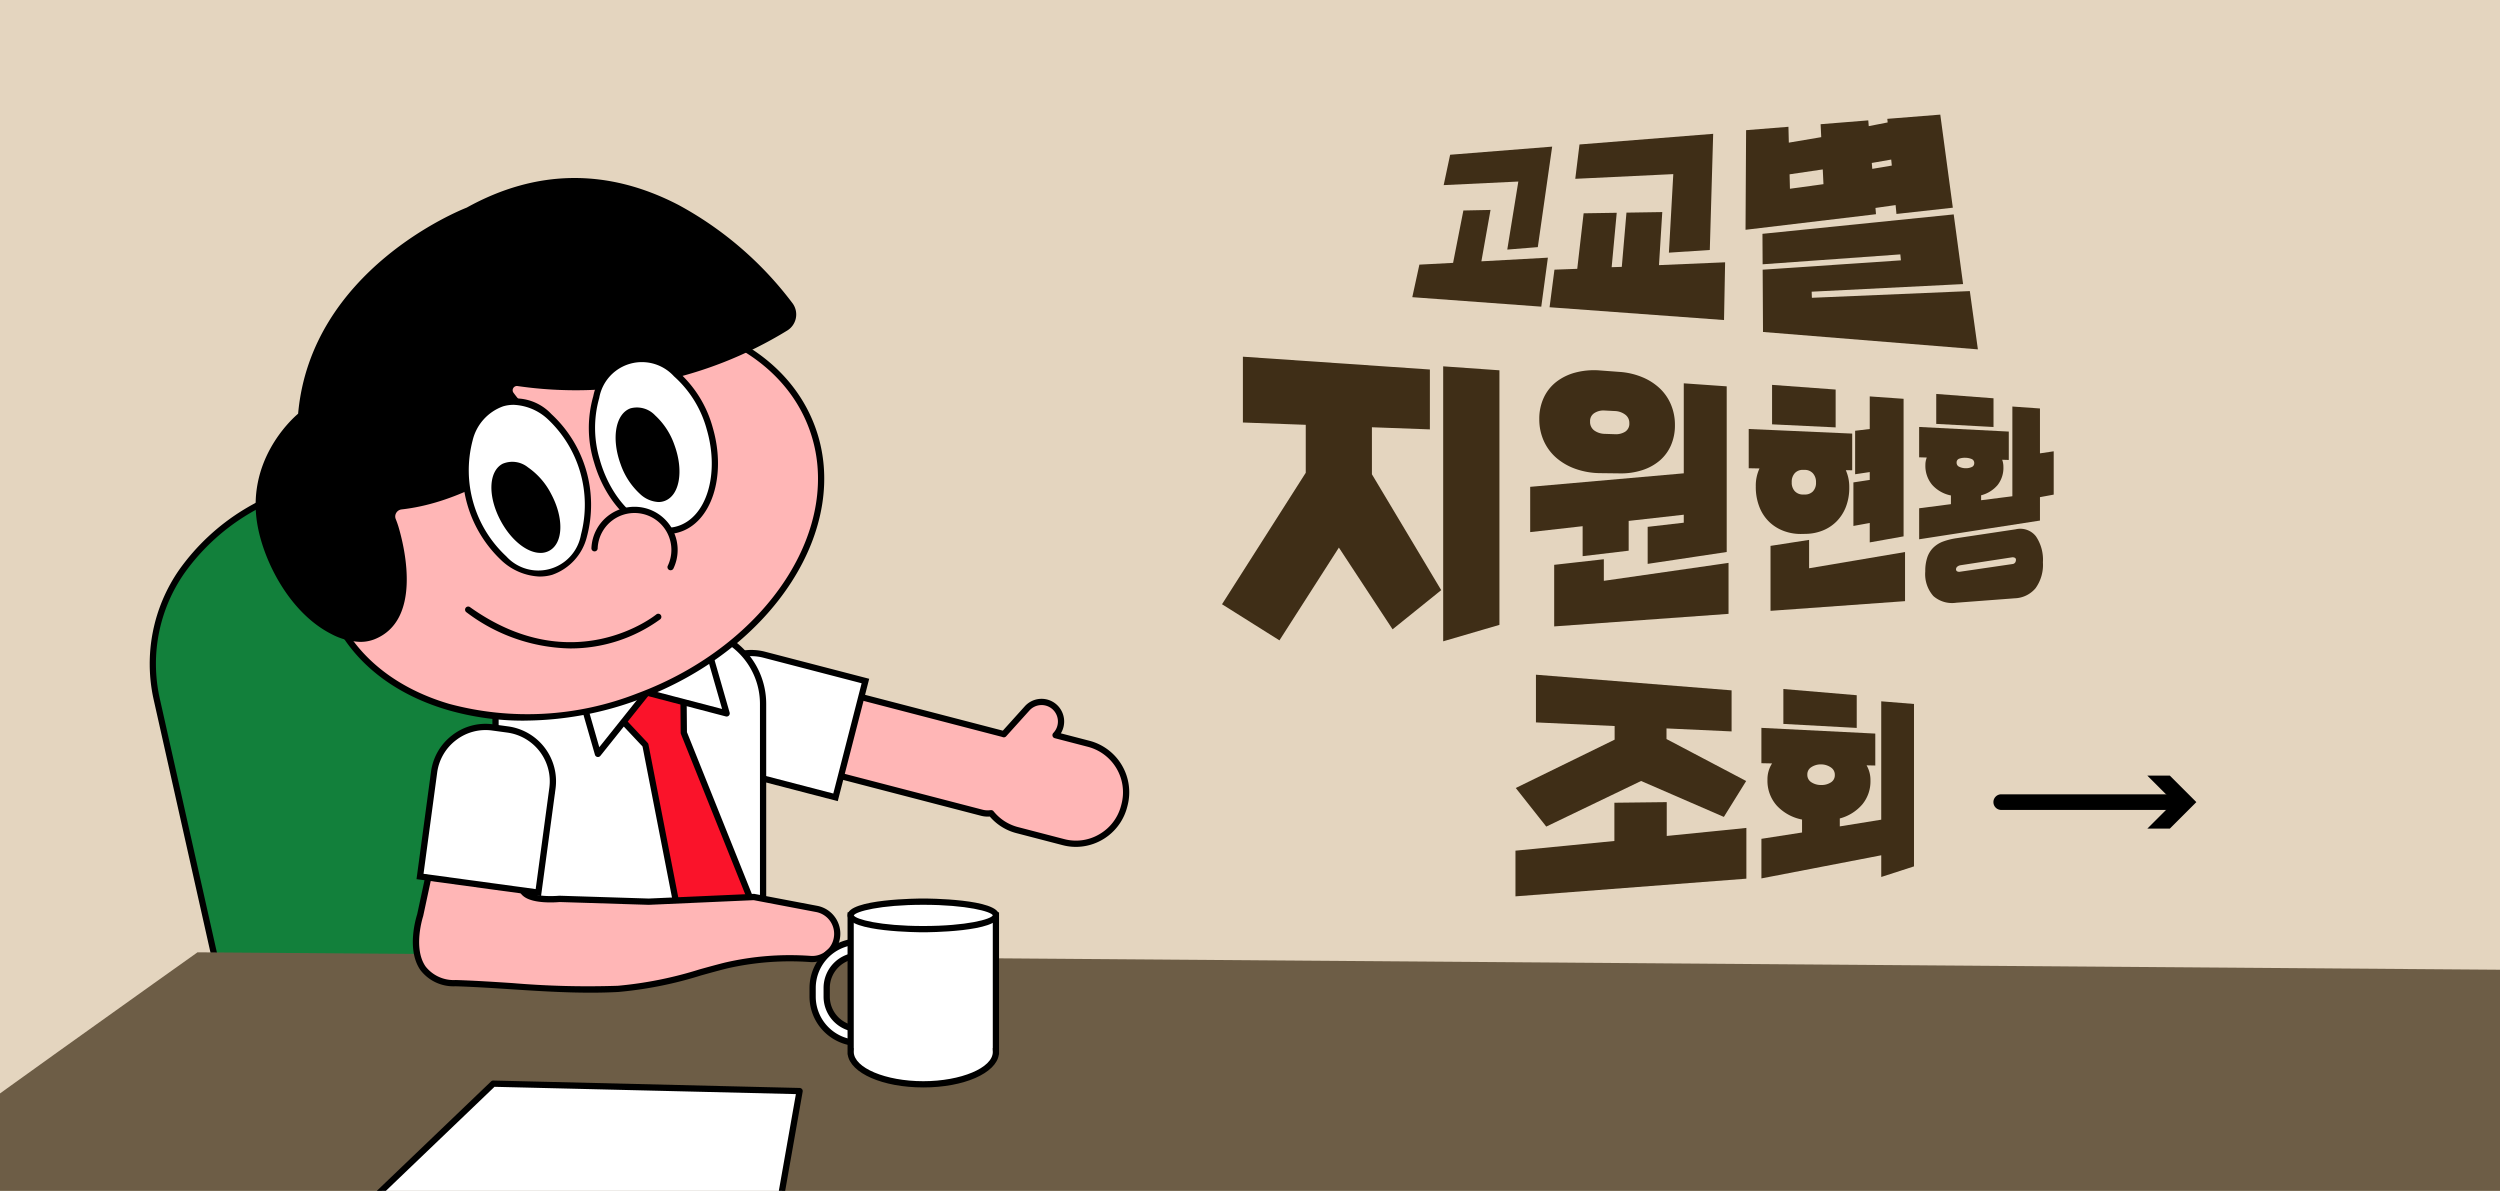
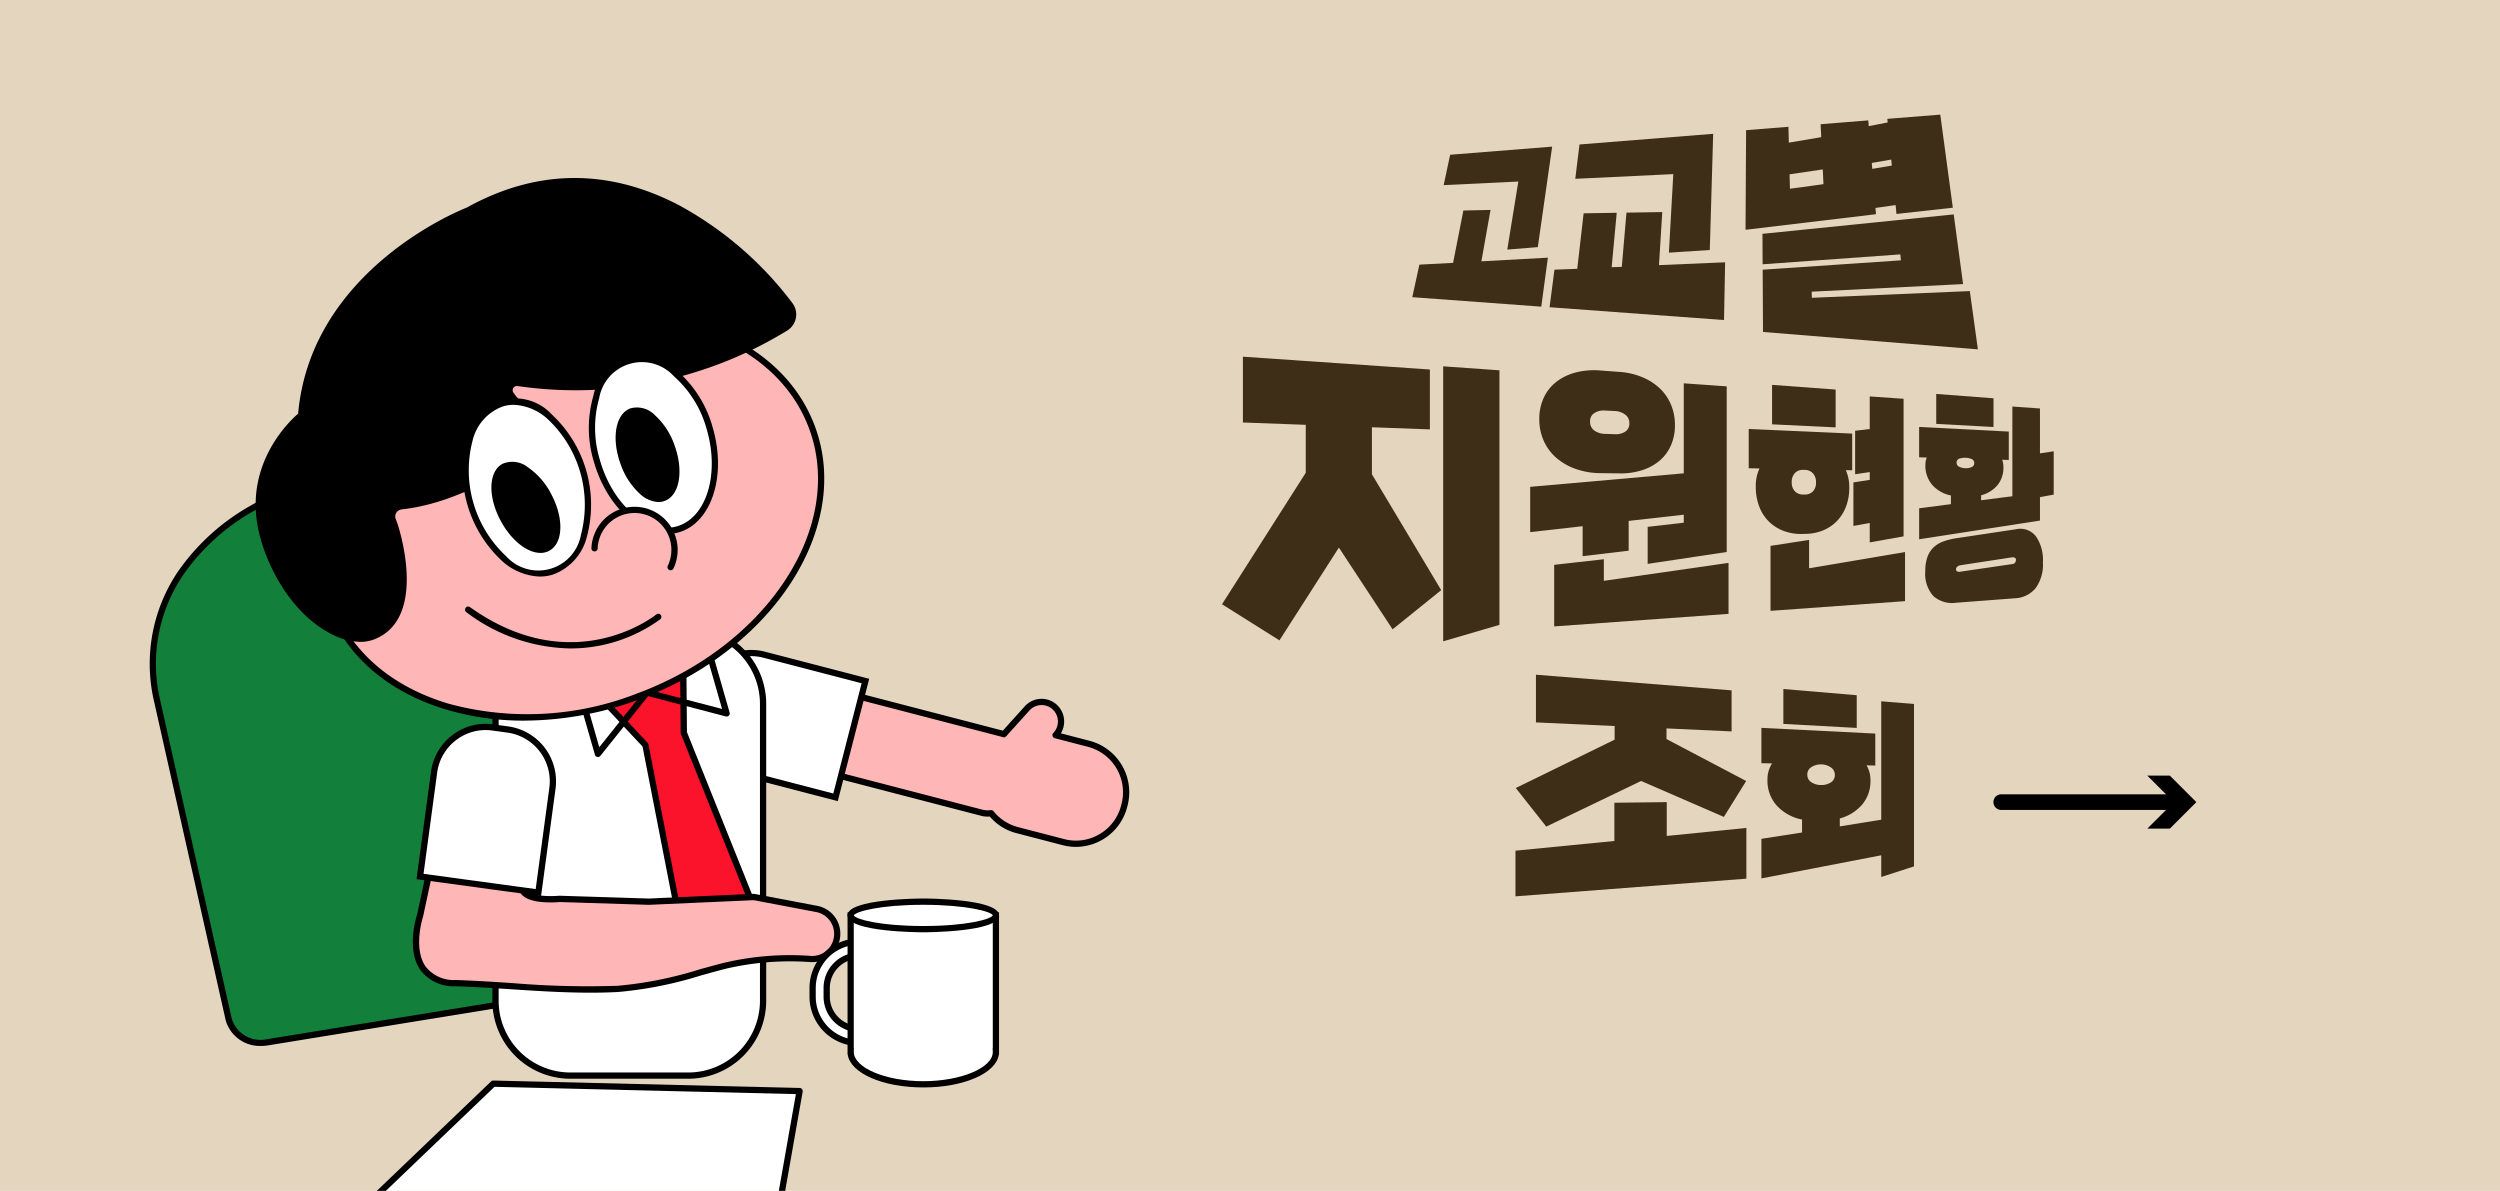
<svg xmlns="http://www.w3.org/2000/svg" width="296" height="141" viewBox="0 0 296 141">
  <defs>
    <clipPath id="clip-path">
      <rect id="사각형_3275" data-name="사각형 3275" width="296" height="141" transform="translate(0 0)" fill="none" />
    </clipPath>
  </defs>
  <g id="그룹_16674" data-name="그룹 16674" transform="translate(-27.086 -7.218)">
    <path id="패스_14716" data-name="패스 14716" d="M0,0H296V141H0Z" transform="translate(27.086 7.218)" fill="#e4d5bf" />
    <g id="그룹_16673" data-name="그룹 16673" transform="translate(27.086 7.218)">
      <g id="그룹_16672" data-name="그룹 16672" clip-path="url(#clip-path)">
        <path id="패스_14429" data-name="패스 14429" d="M144.3,214.976l-54.743,8.909a3.948,3.948,0,0,1-4.583-2.668l-8.545-38.04c-2.651-11.8,6.447-23.292,20.218-25.533L109,155.633c13.771-2.241,27.207,5.582,29.858,17.384l8.545,38.04a3.42,3.42,0,0,1-3.1,3.919" transform="translate(-57.882 -100.478)" fill="#12803b" />
        <path id="패스_14430" data-name="패스 14430" d="M88.2,223.68a4.2,4.2,0,0,1-4.216-3.016l-8.545-38.04a19.5,19.5,0,0,1,3.03-15.309,25.991,25.991,0,0,1,17.49-10.671l12.353-2.01c13.995-2.28,27.579,5.648,30.279,17.668l8.545,38.04a3.3,3.3,0,0,1-.511,2.594,4.3,4.3,0,0,1-2.894,1.772l-54.743,8.909a4.909,4.909,0,0,1-.787.064m24.94-68.7a29.332,29.332,0,0,0-4.71.381l-12.354,2.011a25.25,25.25,0,0,0-17,10.355,18.771,18.771,0,0,0-2.921,14.732L84.71,220.5a3.569,3.569,0,0,0,4.163,2.384l54.743-8.909a3.562,3.562,0,0,0,2.4-1.456,2.571,2.571,0,0,0,.4-2.017l-8.545-38.04c-2.312-10.292-12.9-17.481-24.728-17.481" transform="translate(-57.258 -99.843)" />
        <path id="패스_14431" data-name="패스 14431" d="M309.879,232.519l-3.943-1.025.056-.063a2.335,2.335,0,0,0-.163-3.275,2.3,2.3,0,0,0-3.256.164l-2.754,3.063c-.067-.023-.135-.046-.2-.064l-23.779-6.183a2.8,2.8,0,0,0-3.4,2.015l-1.008,3.924a2.817,2.817,0,0,0,2,3.42l23.779,6.183a2.747,2.747,0,0,0,1.1.059,5.844,5.844,0,0,0,3.085,2l5.491,1.428a5.9,5.9,0,0,0,7.172-4.251l.045-.176a5.942,5.942,0,0,0-4.226-7.215" transform="translate(-180.965 -144.45)" fill="#ffb6b6" />
        <path id="패스_14432" data-name="패스 14432" d="M307.728,244.09a6.207,6.207,0,0,1-1.564-.2l-5.492-1.428a6.181,6.181,0,0,1-3.148-1.965,3.116,3.116,0,0,1-1.039-.091l-23.779-6.183a3.182,3.182,0,0,1-2.268-3.871l1.008-3.924a3.167,3.167,0,0,1,3.851-2.281l23.774,6.181,2.6-2.886a2.673,2.673,0,0,1,3.78-.19,2.7,2.7,0,0,1,.489,3.393l3.406.886a6.3,6.3,0,0,1,4.491,7.665l-.045.176a6.29,6.29,0,0,1-6.059,4.718m-10.048-4.354a.37.37,0,0,1,.288.138,5.459,5.459,0,0,0,2.89,1.871l5.492,1.428a5.449,5.449,0,0,0,4.163-.591,5.505,5.505,0,0,0,2.557-3.395l.046-.176a5.56,5.56,0,0,0-3.96-6.765l-3.943-1.025a.37.37,0,0,1-.182-.605l.056-.063a1.96,1.96,0,0,0-.137-2.754,1.933,1.933,0,0,0-2.732.138L299.462,231a.37.37,0,0,1-.395.1c-.063-.021-.119-.041-.178-.056l-23.779-6.183a2.39,2.39,0,0,0-1.826.259,2.417,2.417,0,0,0-1.123,1.49l-1.008,3.924a2.441,2.441,0,0,0,1.738,2.97l23.779,6.183a2.373,2.373,0,0,0,.954.051.341.341,0,0,1,.055,0" transform="translate(-180.334 -143.819)" />
        <path id="패스_14433" data-name="패스 14433" d="M266.179,233.27l3.539-13.771-11.993-3.118a6.168,6.168,0,0,0-7.5,4.443l-.459,1.786a6.211,6.211,0,0,0,4.417,7.541Z" transform="translate(-167.254 -138.867)" fill="#fff" />
        <path id="패스_14434" data-name="패스 14434" d="M265.813,233.09l-12.352-3.212a6.57,6.57,0,0,1-4.683-7.991l.459-1.786a6.537,6.537,0,0,1,7.948-4.709l12.35,3.211Zm-10.257-17.168a5.816,5.816,0,0,0-5.6,4.363l-.459,1.786a5.829,5.829,0,0,0,4.152,7.091l11.634,3.025,3.354-13.054L257,216.107a5.743,5.743,0,0,0-1.444-.185" transform="translate(-166.621 -138.235)" />
        <path id="패스_14435" data-name="패스 14435" d="M208.474,261.378H194.507a8.884,8.884,0,0,1-8.857-8.857V217.356a8.883,8.883,0,0,1,8.857-8.857h13.966a8.883,8.883,0,0,1,8.857,8.857v35.164a8.883,8.883,0,0,1-8.857,8.857" transform="translate(-126.981 -134.025)" fill="#fff" />
        <path id="패스_14436" data-name="패스 14436" d="M207.844,261.117H193.877a9.238,9.238,0,0,1-9.227-9.227V216.725a9.238,9.238,0,0,1,9.227-9.227h13.966a9.238,9.238,0,0,1,9.227,9.227V251.89a9.238,9.238,0,0,1-9.227,9.227m-13.966-52.879a8.5,8.5,0,0,0-8.487,8.487V251.89a8.5,8.5,0,0,0,8.487,8.487h13.966a8.5,8.5,0,0,0,8.487-8.487V216.725a8.5,8.5,0,0,0-8.487-8.487Z" transform="translate(-126.351 -133.394)" />
-         <path id="패스_14437" data-name="패스 14437" d="M0,336.06c.734-.9,33.41-24.107,33.41-24.107l313.4,2.373,4.236,49.943L331.067,364H0Z" transform="translate(-10.022 -199.201)" fill="#6d5d46" />
        <path id="패스_14438" data-name="패스 14438" d="M220.481,225.717l9.346-3.468.063,7.2,8.449,21.066-8.755,2.135L225.342,230.9Z" transform="translate(-148.925 -142.688)" fill="#fa132a" />
        <path id="패스_14439" data-name="패스 14439" d="M228.954,252.388a.37.37,0,0,1-.363-.3l-4.222-21.648-4.788-5.1a.37.37,0,0,1,.141-.6l9.346-3.468a.371.371,0,0,1,.5.344l.063,7.129,8.423,21a.37.37,0,0,1-.256.5l-8.755,2.135a.372.372,0,0,1-.088.011M220.5,225.24l4.479,4.773a.371.371,0,0,1,.093.183l4.168,21.372,7.964-1.942-8.29-20.67a.371.371,0,0,1-.027-.134l-.058-6.671Z" transform="translate(-148.295 -142.057)" />
-         <path id="패스_14440" data-name="패스 14440" d="M208.765,209.081l3.576,12.437,5.8-7.261,9.437,2.468-3.168-11.032Z" transform="translate(-141.544 -132.257)" fill="#fff" />
+         <path id="패스_14440" data-name="패스 14440" d="M208.765,209.081Z" transform="translate(-141.544 -132.257)" fill="#fff" />
        <path id="패스_14441" data-name="패스 14441" d="M211.71,221.257a.372.372,0,0,1-.356-.268l-3.576-12.437a.37.37,0,0,1,.277-.464L223.7,204.7a.37.37,0,0,1,.434.26l3.168,11.033a.37.37,0,0,1-.449.46l-9.2-2.408L212,221.118a.37.37,0,0,1-.289.139M208.6,208.728l3.269,11.368,5.349-6.7a.37.37,0,0,1,.383-.127l8.809,2.3L223.516,205.5Z" transform="translate(-140.914 -131.627)" />
        <path id="패스_14442" data-name="패스 14442" d="M131.036,142.629c4.354,11.763,20.644,16.575,36.385,10.748s24.972-20.085,20.618-31.847-20.644-16.575-36.385-10.748-24.972,20.085-20.618,31.848" transform="translate(-91.896 -70.904)" fill="#ffb6b6" />
        <path id="패스_14443" data-name="패스 14443" d="M153.354,155.587a32.207,32.207,0,0,1-9.121-1.275c-6.987-2.064-12.017-6.4-14.164-12.2-4.417-11.935,4.93-26.435,20.837-32.323a36.369,36.369,0,0,1,22.7-1.23c6.987,2.064,12.017,6.4,14.164,12.2,4.418,11.935-4.93,26.435-20.837,32.323a39.286,39.286,0,0,1-13.575,2.5m11.126-47.56a38.534,38.534,0,0,0-13.318,2.459c-15.524,5.746-24.676,19.82-20.4,31.372,2.064,5.577,6.923,9.747,13.68,11.743a35.626,35.626,0,0,0,22.229-1.214c15.524-5.746,24.676-19.82,20.4-31.372-2.064-5.577-6.922-9.747-13.68-11.744a31.478,31.478,0,0,0-8.911-1.245" transform="translate(-91.275 -70.262)" />
        <path id="패스_14444" data-name="패스 14444" d="M172.237,82.605a1.863,1.863,0,0,0,.545-2.695c-3.793-5.213-19.1-21.778-38.13-11.216,0,0-18.317,6.845-19.763,24.246,0,0-6.322,4.921-4.77,13.115.893,4.715,4.15,10.252,8.54,12.468a5.968,5.968,0,0,0,4.806.588c4.715-1.9,3.776-8.731,2.674-12.584a10.138,10.138,0,0,0-.384-1.141,1.211,1.211,0,0,1,.988-1.66c5.99-.67,11.419-3.833,16.357-7.2a1.6,1.6,0,0,0,.055-2.615,15.788,15.788,0,0,1-3.427-3.424.874.874,0,0,1,.858-1.365,47.575,47.575,0,0,0,31.65-6.515" transform="translate(-79.242 -43.774)" />
        <path id="패스_14445" data-name="패스 14445" d="M121.272,119.109a7.8,7.8,0,0,1-3.4-.919c-4.806-2.426-7.9-8.3-8.737-12.729-1.451-7.66,3.874-12.6,4.779-13.369,1.517-17.008,19.152-24.082,19.961-24.4,8.25-4.571,16.7-4.672,25.106-.3a41.766,41.766,0,0,1,13.48,11.635,2.233,2.233,0,0,1-.655,3.23,47.862,47.862,0,0,1-31.9,6.563.5.5,0,0,0-.511.23.491.491,0,0,0,.015.556,15.556,15.556,0,0,0,3.346,3.341,1.975,1.975,0,0,1-.068,3.218c-4.7,3.2-10.332,6.567-16.524,7.261a.842.842,0,0,0-.636.415.813.813,0,0,0-.052.734,10.538,10.538,0,0,1,.4,1.183c.713,2.5,2.613,10.808-2.892,13.03a4.528,4.528,0,0,1-1.706.319m25.375-54.173a25.426,25.426,0,0,0-12.44,3.419l-.05.023c-.181.068-18.114,6.97-19.523,23.93l-.014.161-.128.1c-.061.048-6.124,4.888-4.634,12.754.832,4.393,3.965,10,8.343,12.206a5.668,5.668,0,0,0,4.5.575c4.932-1.991,3.128-9.8,2.457-12.14a9.808,9.808,0,0,0-.369-1.1,1.548,1.548,0,0,1,.1-1.4,1.576,1.576,0,0,1,1.193-.776c6.031-.675,11.568-3.987,16.189-7.137a1.235,1.235,0,0,0,.042-2.013,16.3,16.3,0,0,1-3.507-3.507,1.244,1.244,0,0,1,1.221-1.944,47.107,47.107,0,0,0,31.4-6.468,1.465,1.465,0,0,0,.692-.977,1.5,1.5,0,0,0-.256-1.182,40.968,40.968,0,0,0-13.223-11.413,25.82,25.82,0,0,0-11.988-3.116" transform="translate(-78.617 -43.11)" />
        <path id="패스_14446" data-name="패스 14446" d="M217.12,134.286c1.6,5.509,5.884,9.107,9.571,8.037s5.379-6.4,3.78-11.913-5.884-9.107-9.571-8.037-5.379,6.4-3.78,11.913" transform="translate(-146.427 -79.647)" fill="#fff" />
        <path id="패스_14447" data-name="패스 14447" d="M224.738,142.246c-3.5,0-7.153-3.479-8.608-8.49a13.689,13.689,0,0,1-.09-7.836,5.857,5.857,0,0,1,10.031-2.912,13.69,13.69,0,0,1,4.12,6.666c1.654,5.7-.155,11.245-4.032,12.371a5.089,5.089,0,0,1-1.422.2m-7.9-8.7c1.54,5.3,5.628,8.8,9.113,7.785s5.067-6.15,3.528-11.454a12.949,12.949,0,0,0-3.885-6.306,5.128,5.128,0,0,0-8.85,2.569,12.947,12.947,0,0,0,.1,7.406" transform="translate(-145.794 -79.014)" />
        <path id="패스_14448" data-name="패스 14448" d="M225.672,144.83c1.049,2.835,3.165,4.664,4.726,4.087s1.975-3.344.926-6.179-3.165-4.664-4.726-4.086-1.976,3.344-.926,6.179" transform="translate(-151.83 -89.954)" />
        <path id="패스_14449" data-name="패스 14449" d="M229.151,148.761a3.436,3.436,0,0,1-2.187-.962,8.547,8.547,0,0,1-2.276-3.474c-1.137-3.072-.634-6,1.145-6.654a2.944,2.944,0,0,1,2.925.831,8.55,8.55,0,0,1,2.276,3.475c1.137,3.072.634,6-1.145,6.654a2.117,2.117,0,0,1-.738.131m-3.77-4.693a7.805,7.805,0,0,0,2.066,3.172,2.26,2.26,0,0,0,2.184.7c1.344-.5,1.668-3.109.708-5.7a7.805,7.805,0,0,0-2.066-3.172,2.258,2.258,0,0,0-2.184-.7c-1.344.5-1.668,3.109-.708,5.7" transform="translate(-151.192 -89.321)" />
        <path id="패스_14450" data-name="패스 14450" d="M176.593,147.88c1.6,5.509,5.884,9.107,9.571,8.037s5.379-6.4,3.78-11.913-5.884-9.107-9.571-8.037-5.379,6.4-3.78,11.913" transform="translate(-120.895 -88.211)" fill="#fff" />
        <path id="패스_14451" data-name="패스 14451" d="M184.188,155.844a7.024,7.024,0,0,1-4.463-1.828,14.633,14.633,0,0,1-4.21-14.5,5.856,5.856,0,0,1,10.031-2.912,14.632,14.632,0,0,1,4.21,14.5,6.393,6.393,0,0,1-4.122,4.535,5.176,5.176,0,0,1-1.446.2m-3.11-20.329a4.421,4.421,0,0,0-1.235.174,5.683,5.683,0,0,0-3.623,4.049,13.9,13.9,0,0,0,3.98,13.711,5.127,5.127,0,0,0,8.85-2.569,13.9,13.9,0,0,0-3.98-13.711,6.306,6.306,0,0,0-3.992-1.654" transform="translate(-120.262 -87.578)" />
        <path id="패스_14452" data-name="패스 14452" d="M186.4,162.406c1.429,2.664,3.776,4.185,5.243,3.4s1.5-3.584.069-6.247-3.775-4.186-5.242-3.4-1.5,3.584-.069,6.247" transform="translate(-126.792 -100.92)" />
        <path id="패스_14453" data-name="패스 14453" d="M190.141,165.751c-1.562,0-3.452-1.467-4.706-3.8-1.548-2.887-1.452-5.852.221-6.748a2.943,2.943,0,0,1,3.011.421,8.544,8.544,0,0,1,2.732,3.129c1.549,2.887,1.452,5.852-.22,6.748a2.173,2.173,0,0,1-1.038.253m-4.053-4.152c1.307,2.437,3.479,3.925,4.742,3.247s1.225-3.309-.082-5.746a7.8,7.8,0,0,0-2.482-2.858,2.26,2.26,0,0,0-2.259-.39c-1.263.677-1.225,3.309.082,5.746" transform="translate(-126.153 -100.288)" />
        <path id="패스_14454" data-name="패스 14454" d="M226.337,177.174a4.737,4.737,0,1,0-9.009-2.244" transform="translate(-146.938 -110.023)" fill="#ffb6b6" />
        <path id="패스_14455" data-name="패스 14455" d="M225.706,176.911a.37.37,0,0,1-.334-.529,4.366,4.366,0,1,0-8.3-2.069.37.37,0,1,1-.739-.033,5.107,5.107,0,1,1,9.712,2.419.37.37,0,0,1-.334.211" transform="translate(-146.308 -109.391)" />
        <path id="패스_14456" data-name="패스 14456" d="M188.317,206.246A20.96,20.96,0,0,1,176,201.94a.37.37,0,0,1,.43-.6c12.282,8.779,21.98.959,22.077.879a.37.37,0,0,1,.473.569,18.058,18.058,0,0,1-10.66,3.458" transform="translate(-120.802 -129.47)" />
        <path id="패스_14457" data-name="패스 14457" d="M200.212,272.885l-12.465.555-10.546-.333s-4.373.424-4.452-1.373l3.409-11.006-12.3-.388-3.158,14.7s-2.627,7.828,4.2,8.044c6.406.2,12.8,1.025,19.221.682,4.381-.235,8.537-1.687,12.756-2.762A33.661,33.661,0,0,1,207,280.232a2.994,2.994,0,0,0,.659-5.931Z" transform="translate(-110.948 -166.686)" fill="#ffb6b6" />
        <path id="패스_14458" data-name="패스 14458" d="M180.237,283.573c-3.136,0-6.272-.2-9.331-.4-2.184-.142-4.442-.29-6.661-.36a4.925,4.925,0,0,1-4.155-1.915c-1.689-2.428-.5-6.246-.387-6.6l3.22-14.983,13.1.413-3.532,11.4a.641.641,0,0,0,.238.416c.778.676,3.01.624,3.8.548l.024,0,10.57.334,12.48-.557,7.487,1.423a3.364,3.364,0,0,1-.741,6.664,33.409,33.409,0,0,0-10.023.763c-.991.252-2,.531-2.97.8a46.548,46.548,0,0,1-9.858,1.972c-1.084.058-2.173.083-3.261.083m-16.721-23.5-3.1,14.439c-.013.038-1.235,3.775.287,5.96a4.234,4.234,0,0,0,3.57,1.6c2.231.07,4.5.218,6.685.361a106.055,106.055,0,0,0,12.5.321,45.978,45.978,0,0,0,9.7-1.947c.976-.27,1.987-.55,2.985-.8a34.064,34.064,0,0,1,10.232-.785,2.588,2.588,0,0,0,2.653-2.133,2.624,2.624,0,0,0-2.076-3.064l-7.4-1.407-12.422.553-10.551-.332c-.422.039-3.206.255-4.337-.728a1.365,1.365,0,0,1-.5-1l0-.064.019-.061,3.265-10.542Z" transform="translate(-110.312 -166.039)" />
        <path id="패스_14459" data-name="패스 14459" d="M161.493,257.542l14.011,1.912,1.665-12.347a6.2,6.2,0,0,0-5.27-6.965l-1.817-.248a6.177,6.177,0,0,0-6.924,5.3Z" transform="translate(-111.762 -153.769)" fill="#fff" />
        <path id="패스_14460" data-name="패스 14460" d="M175.113,259.24l-14.744-2.012,1.715-12.713a6.518,6.518,0,0,1,2.532-4.343,6.448,6.448,0,0,1,4.809-1.275l1.817.248a6.561,6.561,0,0,1,5.587,7.381ZM161.2,256.594l13.278,1.812,1.615-11.979a5.819,5.819,0,0,0-4.953-6.549l-1.817-.248a5.716,5.716,0,0,0-4.261,1.131,5.784,5.784,0,0,0-2.247,3.853Z" transform="translate(-111.054 -153.137)" />
        <path id="패스_14461" data-name="패스 14461" d="M292.622,308.521h3.742a2.779,2.779,0,0,1,2.776,2.776v6.46a2.779,2.779,0,0,1-2.776,2.776h-3.742a5.5,5.5,0,0,1-5.495-5.495v-1.023a5.5,5.5,0,0,1,5.495-5.495m-3.829,6.518a3.84,3.84,0,0,0,3.829,3.829h3.742a1.114,1.114,0,0,0,1.11-1.11V311.3a1.114,1.114,0,0,0-1.11-1.111h-3.742a3.84,3.84,0,0,0-3.829,3.829Z" transform="translate(-190.912 -197.039)" fill="#fff" />
        <path id="패스_14462" data-name="패스 14462" d="M295.734,320.274h-3.742a5.871,5.871,0,0,1-5.865-5.865v-1.023a5.871,5.871,0,0,1,5.865-5.865h3.742a3.15,3.15,0,0,1,3.146,3.146v6.461a3.15,3.15,0,0,1-3.146,3.146m-3.742-12.012a5.13,5.13,0,0,0-5.125,5.124v1.023a5.13,5.13,0,0,0,5.125,5.125h3.742a2.409,2.409,0,0,0,2.406-2.406v-6.461a2.409,2.409,0,0,0-2.406-2.406Zm3.742,10.347h-3.742a4.2,4.2,0,0,1-4.2-4.2v-1.023a4.2,4.2,0,0,1,4.2-4.2h3.742a1.482,1.482,0,0,1,1.481,1.48v6.461a1.482,1.482,0,0,1-1.481,1.48m-3.742-8.681a3.463,3.463,0,0,0-3.459,3.459v1.023a3.462,3.462,0,0,0,3.459,3.459h3.742a.741.741,0,0,0,.741-.74v-6.461a.741.741,0,0,0-.741-.74Z" transform="translate(-190.282 -196.41)" />
        <path id="패스_14463" data-name="패스 14463" d="M299.289,300.154h17.2v16.091h0c0,.026,0,.051,0,.077,0,2.114-3.851,3.828-8.6,3.828s-8.6-1.714-8.6-3.828c0-.026,0-.051,0-.077h0Z" transform="translate(-198.574 -191.768)" fill="#fff" />
        <path id="패스_14464" data-name="패스 14464" d="M307.26,319.89c-4.819,0-8.638-1.693-8.95-3.9h-.016l0-.2c0-.03,0-.06,0-.091,0-.009,0-.019,0-.028v-16.51H316.23v16.831h-.02c-.312,2.212-4.131,3.9-8.95,3.9m-8.231-4.645h.016l-.015.429c0,1.892,3.768,3.476,8.23,3.476s8.23-1.584,8.23-3.458l-.023-.447h.023V299.894H299.029Z" transform="translate(-197.944 -191.138)" />
        <path id="패스_14465" data-name="패스 14465" d="M299.289,297.386c0,.9,3.851,1.626,8.6,1.626s8.6-.728,8.6-1.626-3.851-1.626-8.6-1.626-8.6.728-8.6,1.626" transform="translate(-198.574 -188.999)" fill="#fff" />
        <path id="패스_14466" data-name="패스 14466" d="M307.259,298.752c-.366,0-8.97-.023-8.97-2s8.6-2,8.97-2,8.971.023,8.971,2-8.6,2-8.971,2m-8.227-2c.215.458,3.1,1.256,8.227,1.256,5.176,0,8.068-.814,8.232-1.269-.165-.429-3.056-1.242-8.232-1.242-5.126,0-8.012.8-8.227,1.256" transform="translate(-197.944 -188.369)" />
        <path id="패스_14467" data-name="패스 14467" d="M147.22,353.983,125.069,375.2H179.9l3.585-20.336Z" transform="translate(-88.815 -225.68)" fill="#fff" />
        <path id="패스_14468" data-name="패스 14468" d="M179.272,374.936H124.438a.37.37,0,0,1-.256-.637l22.152-21.214a.355.355,0,0,1,.265-.1l36.267.878a.37.37,0,0,1,.356.434l-3.585,20.336a.371.371,0,0,1-.365.306m-53.912-.74h53.6l3.457-19.607-35.684-.864Z" transform="translate(-88.185 -225.049)" />
        <path id="패스_14469" data-name="패스 14469" d="M438.321,153.638l-6.358-9.677-7.038,10.985-6.8-4.276,9.915-15.568v-5.677l-7.442-.274v-7.791l22.139,1.516v7.091l-6.863-.253v5.568L444.078,149Zm5.99,1.421V122.5l6.661.471v30.14Z" transform="translate(-273.439 -79.127)" fill="#3f2e17" />
        <path id="패스_14470" data-name="패스 14470" d="M530.654,148.622v-4.383l4.274-.493V142.8l-6.523.734v3.526l-5.451.649V144.16l-6.21.7V139.5l18.185-1.6V127.243l5.084.359v19.614Zm-5.608-10.742a8.963,8.963,0,0,1-2.9-.494,7.088,7.088,0,0,1-2.285-1.3,5.8,5.8,0,0,1-1.5-2.009,6.207,6.207,0,0,1-.539-2.6,5.883,5.883,0,0,1,.539-2.55,5.107,5.107,0,0,1,1.5-1.875,6.366,6.366,0,0,1,2.285-1.095,8.684,8.684,0,0,1,2.9-.234l2.27.169a8.544,8.544,0,0,1,2.727.636,6.805,6.805,0,0,1,2.069,1.336,5.66,5.66,0,0,1,1.308,1.92,6.178,6.178,0,0,1,.462,2.411,5.874,5.874,0,0,1-.462,2.369,5,5,0,0,1-1.308,1.8,6.03,6.03,0,0,1-2.069,1.151,8.118,8.118,0,0,1-2.727.392Zm-5.461,18.146v-7.291l5.88-.662v2.555l14.764-2.124v6.035Zm7.182-22.758a2.086,2.086,0,0,0,1.217-.29,1.115,1.115,0,0,0,.5-1.021,1.206,1.206,0,0,0-.5-1.015,2.163,2.163,0,0,0-1.217-.416l-1.19-.061a1.994,1.994,0,0,0-1.233.3,1.107,1.107,0,0,0-.508.988,1.246,1.246,0,0,0,.508,1.085,2.215,2.215,0,0,0,1.233.39Z" transform="translate(-335.57 -81.859)" fill="#3f2e17" />
        <path id="패스_14471" data-name="패스 14471" d="M598.173,140.476a4.886,4.886,0,0,1,.411,2.023,6.269,6.269,0,0,1-.4,2.324,5.017,5.017,0,0,1-1.1,1.714,4.8,4.8,0,0,1-1.63,1.08,5.587,5.587,0,0,1-1.974.4l-.522.012a5.684,5.684,0,0,1-2.031-.319,5.029,5.029,0,0,1-1.747-1.041,4.924,4.924,0,0,1-1.214-1.779,6.425,6.425,0,0,1-.45-2.482,4.8,4.8,0,0,1,.439-2.135l-1.277-.025V135.6l12.253.545v4.343Zm-8.913,16.655v-7.692l4.567-.708v3.36l11.359-1.924v5.817Zm.182-22.082v-4.672l7.528.555v4.48Zm3.865,8.311a1.294,1.294,0,0,0,.973-.371,1.448,1.448,0,0,0,.365-1.058,1.532,1.532,0,0,0-.365-1.082,1.3,1.3,0,0,0-.973-.408l-.174,0a1.273,1.273,0,0,0-.986.374,1.5,1.5,0,0,0-.375,1.086,1.472,1.472,0,0,0,.375,1.079,1.324,1.324,0,0,0,.986.382Zm7.7,5.668v-2.3l-1.934.352v-5.155l1.934-.295V140.7l-1.73.259v-5.149l1.73-.208v-3.859l4.008.283v16.287Z" transform="translate(-379.63 -84.808)" fill="#3f2e17" />
        <path id="패스_14472" data-name="패스 14472" d="M641.216,150.489v-3.672l3.761-.487V145.3a4.01,4.01,0,0,1-2.223-1.26,3.5,3.5,0,0,1-.8-2.348,2.332,2.332,0,0,1,.166-.882l-.906-.027V137.19l10.615.546v3.36l-.786-.023a2.394,2.394,0,0,1,.148.841,3.3,3.3,0,0,1-.685,2.15,3.784,3.784,0,0,1-1.954,1.216v.585l3.7-.471V134.771l3.267.231v5.314l1.628-.244V145.2l-1.628.3v2.772Zm4.4,7.512a3.361,3.361,0,0,1-2.714-.786,3.914,3.914,0,0,1-.962-2.924,5,5,0,0,1,.249-1.686,2.954,2.954,0,0,1,.723-1.146,3.3,3.3,0,0,1,1.157-.71,7.968,7.968,0,0,1,1.548-.386l7.028-1.056a2.347,2.347,0,0,1,2.4.837,4.941,4.941,0,0,1,.824,3.071,4.729,4.729,0,0,1-.871,3.067,3.354,3.354,0,0,1-2.463,1.194Zm-2.378-21.174v-3.545l6.782.514v3.4Zm2.87,16.735a.793.793,0,0,0-.413.2.423.423,0,0,0-.114.29.272.272,0,0,0,.114.224.567.567,0,0,0,.413.046l6.148-.9a.438.438,0,0,0,.331-.185.58.58,0,0,0,.089-.3.253.253,0,0,0-.145-.265.662.662,0,0,0-.275-.053Zm1.63-12.081a.5.5,0,0,0-.319-.5,2.053,2.053,0,0,0-.718-.142,2.015,2.015,0,0,0-.724.1.466.466,0,0,0-.325.491.508.508,0,0,0,.325.481,1.734,1.734,0,0,0,.724.165,1.672,1.672,0,0,0,.718-.131.475.475,0,0,0,.319-.46" transform="translate(-413.988 -86.638)" fill="#3f2e17" />
        <path id="패스_14473" data-name="패스 14473" d="M686.89,263.247H665.906a.925.925,0,0,1,0-1.85H686.89a.925.925,0,1,1,0,1.85" transform="translate(-428.96 -167.351)" />
        <path id="패스_14474" data-name="패스 14474" d="M714.235,261.693l3.138-3.136-3.138-3.136H716.9l3.136,3.136-3.136,3.136Z" transform="translate(-459.99 -163.586)" />
        <path id="패스_14475" data-name="패스 14475" d="M479.019,71.964l.841-3.854,3.99-.209,1.218-6.2,3.214-.067L487.2,67.718l7.873-.432-.783,5.8Zm11.246-5.636,1.309-8.056-8.839.424L483.5,55.1l12.08-.962-1.7,11.9Z" transform="translate(-311.804 -36.778)" fill="#3f2e17" />
        <path id="패스_14476" data-name="패스 14476" d="M522.949,70.57l.577-4.449,2.7-.1.755-6.573,3.919-.062-.6,6.442,1.2-.039.552-6.421,4.24-.067-.389,6.281,7.829-.333-.129,6.836Zm14.129-6.462.52-9.3-11.606.557.5-4.067,15.828-1.261-.4,13.752Z" transform="translate(-339.48 -34.193)" fill="#3f2e17" />
        <path id="패스_14477" data-name="패스 14477" d="M603.525,55.642l-.1-1.052-2.384.339.061.742-15.446,1.845.067-11.794,5.013-.4.046,1.877,3.837-.65-.073-1.533,5.643-.454.056.683,2.24-.439-.041-.425,6.271-.5L610.2,54.9Zm-15.8,13.972-.041-7.373,16.368-1.108-.068-.705L587.68,61.6l-.02-3.606,22.644-2.3,1.11,8.25-17.928.9.027.724,18.7-.794.954,6.9ZM594.8,50.369l-3.928.578.042,1.71,3.969-.543Zm8.105-1.167-2.3.4.057.7,2.315-.389Z" transform="translate(-378.985 -30.309)" fill="#3f2e17" />
        <path id="패스_14478" data-name="패스 14478" d="M512.036,249.366v-5.409l11.712-1.147v-4.528l6.2-.073v4.006l9.428-.951v6.008Zm14.874-13.66-11.228,5.4-3.611-4.57,11.707-5.724V229.2l-9.317-.429v-5.647l23.165,1.853v4.861l-7.707-.355v1.259l9.432,4.97-2.641,4.25Z" transform="translate(-332.605 -143.238)" fill="#3f2e17" />
        <path id="패스_14479" data-name="패스 14479" d="M604.927,249.956v-2.57l-14.189,2.739v-4.688l4.811-.748v-1.534a5.5,5.5,0,0,1-2.971-1.628,4.4,4.4,0,0,1-1.123-3.078A3.452,3.452,0,0,1,592,236.51l-1.264-.026V232.3l13.485.677v3.781l-1.03-.021a3.463,3.463,0,0,1,.458,1.788,4.271,4.271,0,0,1-.969,2.84,5.287,5.287,0,0,1-2.662,1.662v.939l4.907-.794V229.157l3.879.314V248.7Zm-11.59-18.124V227.7l8.687.736v3.871Zm4.356,4.793a2.046,2.046,0,0,0-1.074.346,1,1,0,0,0-.444.87,1.022,1.022,0,0,0,.488.906,2.07,2.07,0,0,0,1.16.319,2.016,2.016,0,0,0,1.14-.309.993.993,0,0,0,.467-.88,1.022,1.022,0,0,0-.425-.864,2.067,2.067,0,0,0-1.053-.383Z" transform="translate(-382.187 -146.121)" fill="#3f2e17" />
      </g>
    </g>
  </g>
</svg>